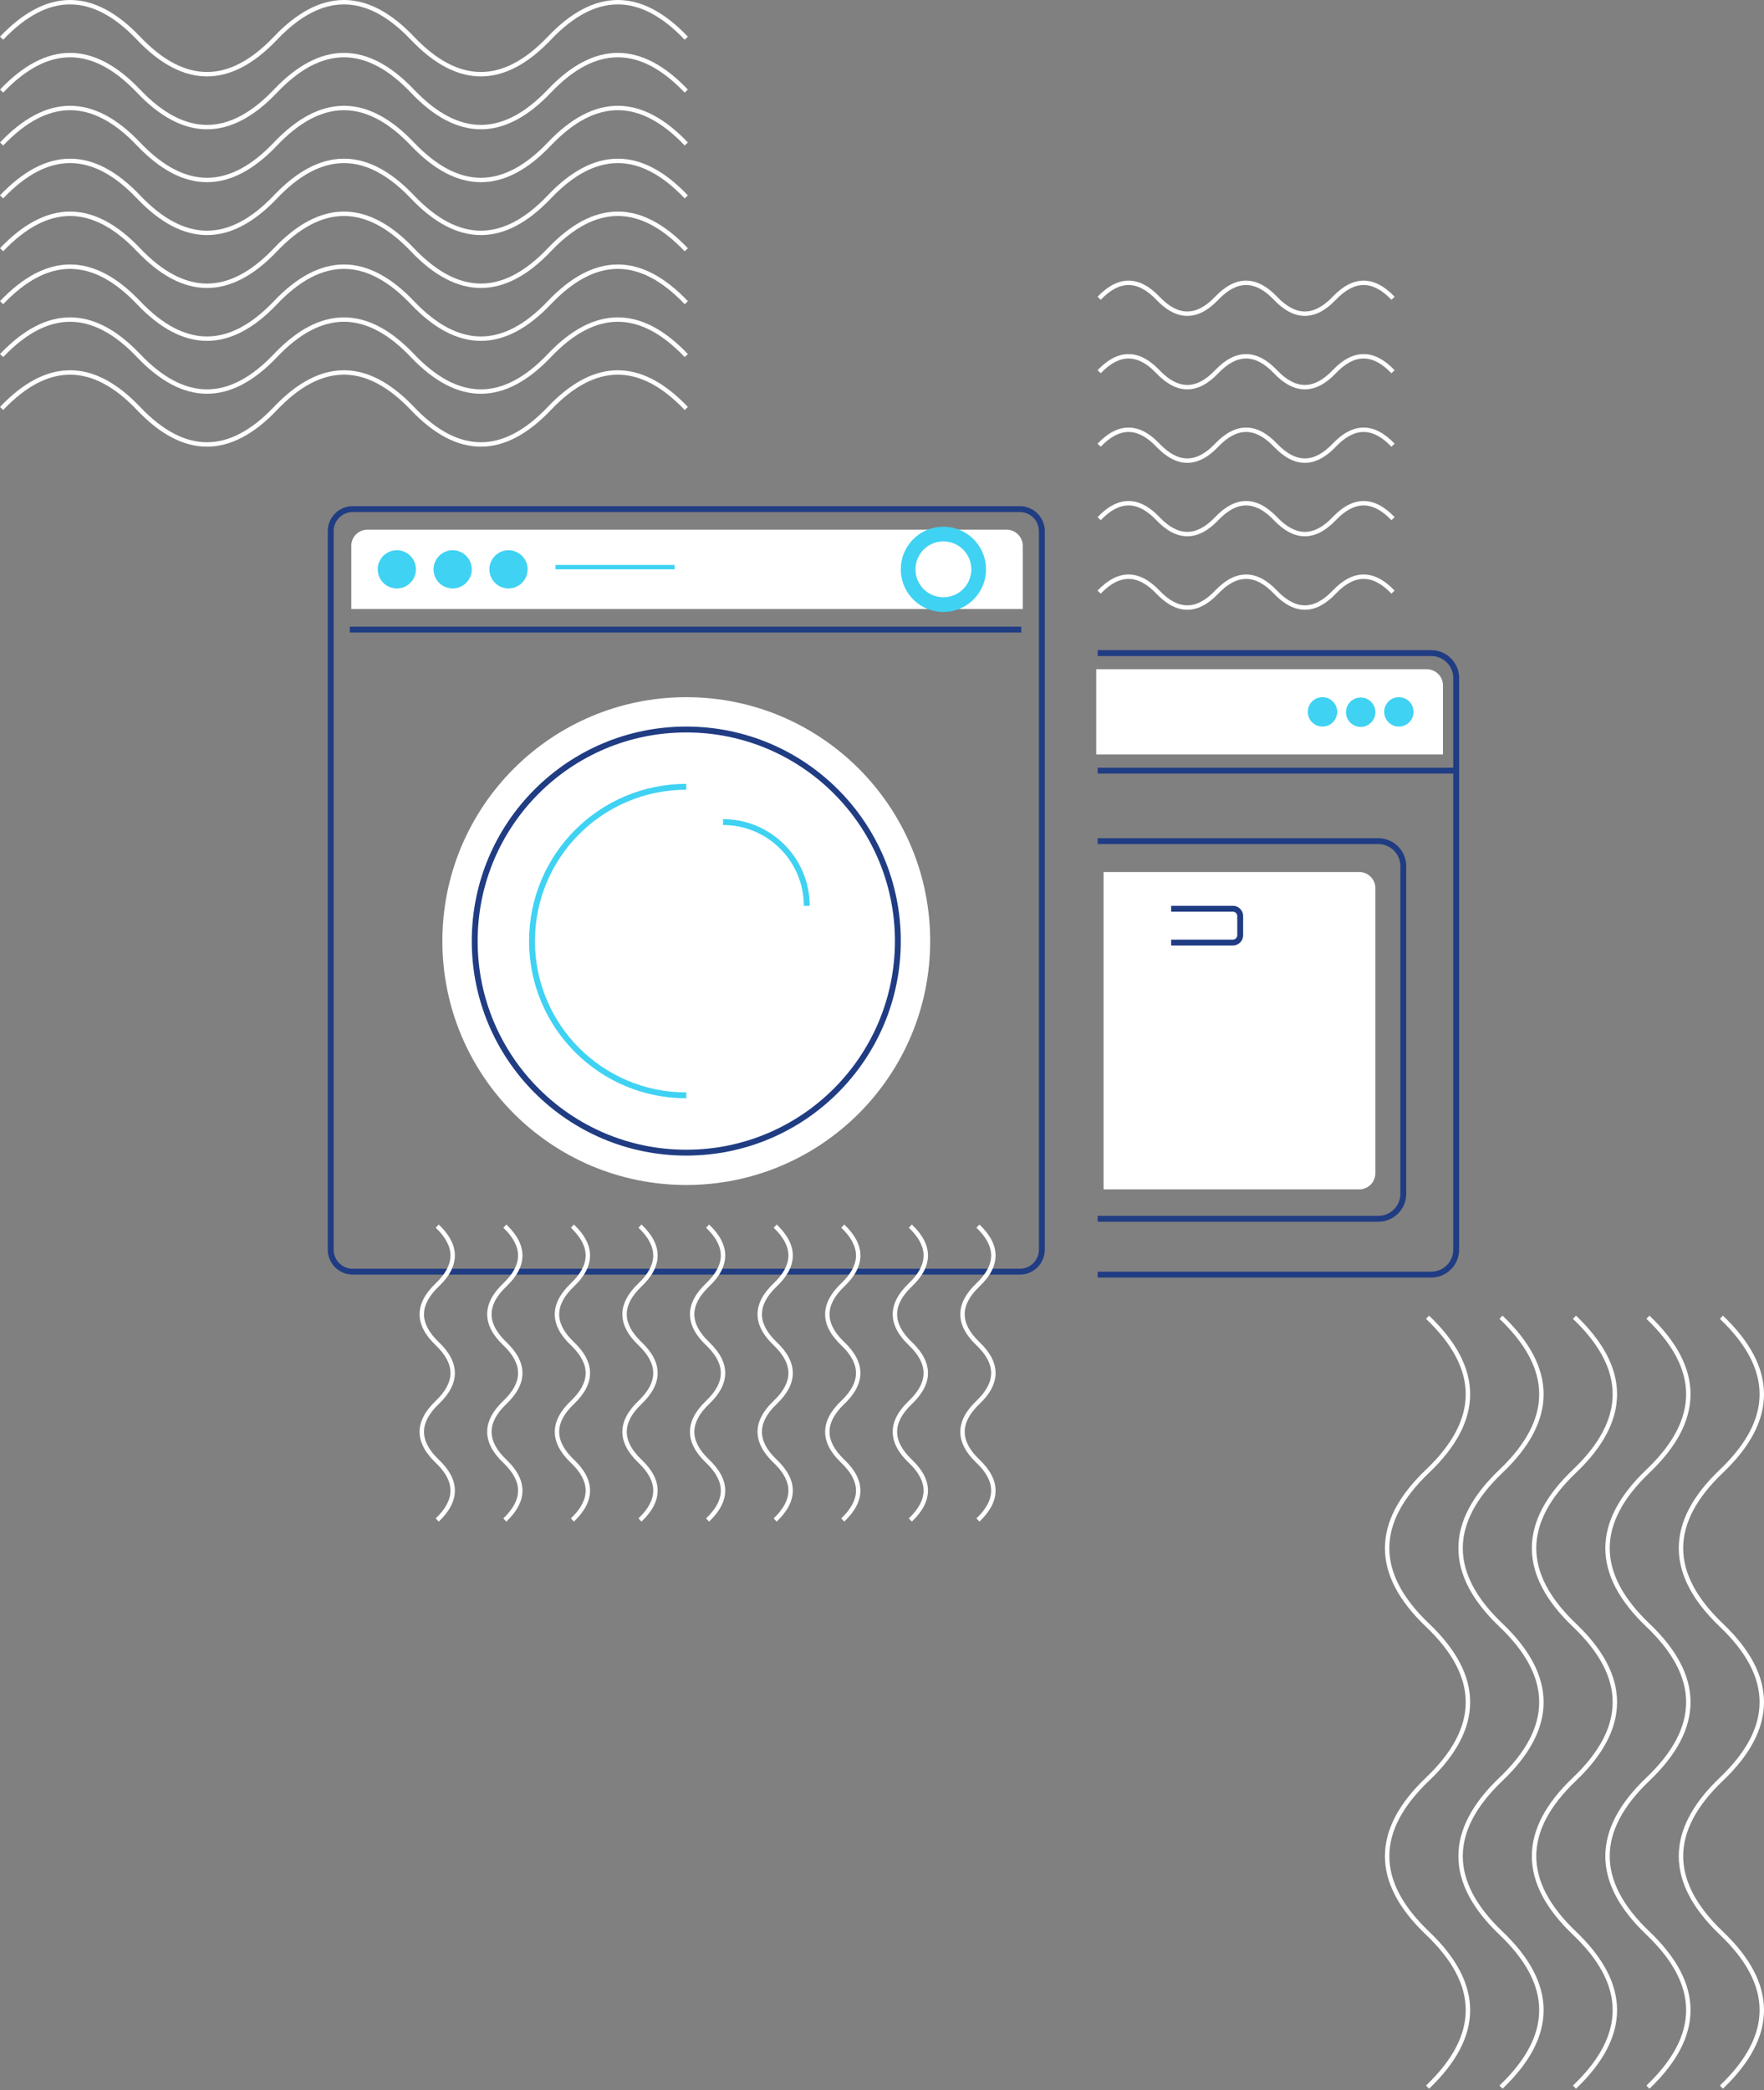
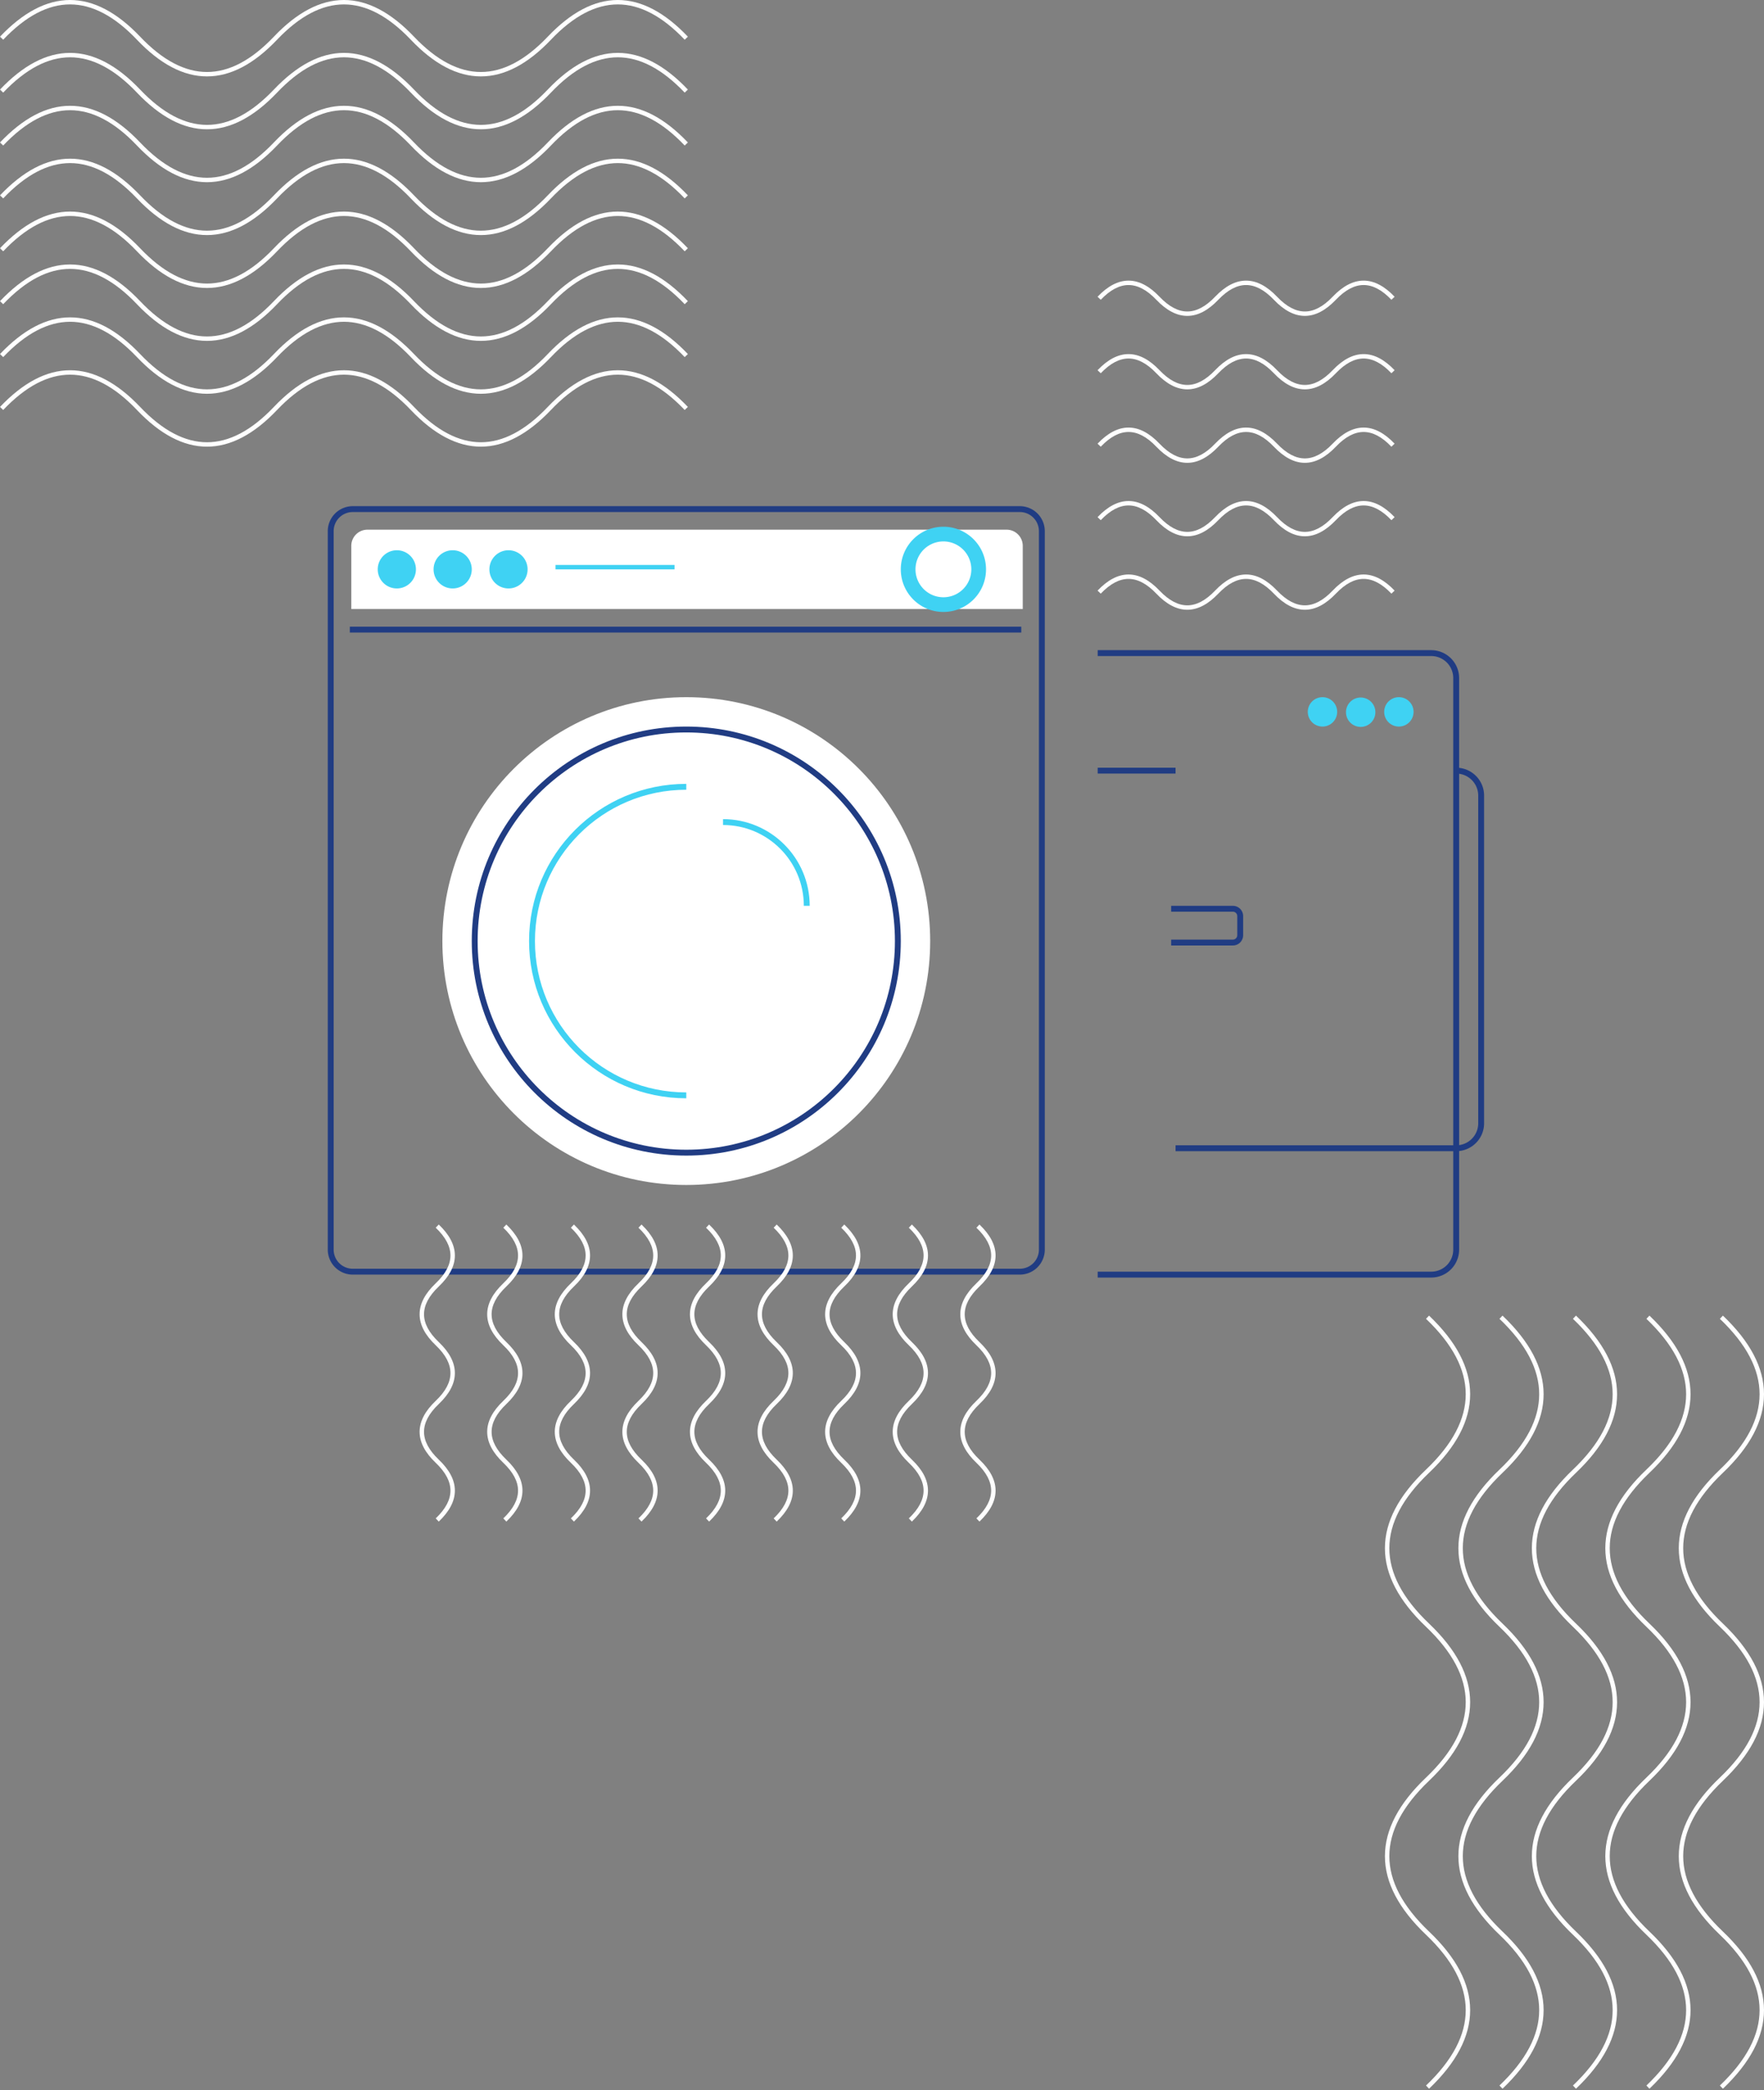
<svg xmlns="http://www.w3.org/2000/svg" width="449" height="532" viewBox="0 0 449 532" fill="none">
  <rect x="0" y="0" width="449" height="532" fill="#808080" stroke="none" />
  <path fill-rule="evenodd" clip-rule="evenodd" d="M259.577 130.333H89.789a4.862 4.862 0 0 0-4.862 4.862v182.878a4.862 4.862 0 0 0 4.862 4.862h169.788a4.862 4.862 0 0 0 4.862-4.862V135.195a4.862 4.862 0 0 0-4.862-4.862zm-169.788-1.496a6.358 6.358 0 0 0-6.358 6.358v182.878a6.358 6.358 0 0 0 6.358 6.358h169.788a6.358 6.358 0 0 0 6.358-6.358V135.195a6.358 6.358 0 0 0-6.358-6.358H89.789zM364.293 166.984h-84.895v-1.496h84.895a7.105 7.105 0 0 1 7.105 7.105v145.48a7.105 7.105 0 0 1-7.105 7.106h-84.895v-1.496h84.895a5.61 5.61 0 0 0 5.609-5.61v-145.48a5.609 5.609 0 0 0-5.609-5.609z" fill="#203C83" />
-   <path fill-rule="evenodd" clip-rule="evenodd" d="M370.65 196.902h-91.252v-1.496h91.252v1.496zM350.829 214.854h-71.431v-1.496h71.431a7.106 7.106 0 0 1 7.106 7.105v83.399a7.106 7.106 0 0 1-7.106 7.105h-71.431v-1.496h71.431a5.61 5.61 0 0 0 5.61-5.609v-83.399a5.61 5.61 0 0 0-5.61-5.609z" fill="#203C83" />
+   <path fill-rule="evenodd" clip-rule="evenodd" d="M370.65 196.902h-91.252v-1.496h91.252v1.496zh-71.431v-1.496h71.431a7.106 7.106 0 0 1 7.106 7.105v83.399a7.106 7.106 0 0 1-7.106 7.105h-71.431v-1.496h71.431a5.61 5.61 0 0 0 5.61-5.609v-83.399a5.61 5.61 0 0 0-5.61-5.609z" fill="#203C83" />
  <path d="M236.764 239.537c0 34.286-27.795 62.081-62.081 62.081-34.287 0-62.081-27.795-62.081-62.081 0-34.287 27.794-62.082 62.081-62.082 34.286 0 62.081 27.795 62.081 62.082z" fill="#fff" />
  <path fill-rule="evenodd" clip-rule="evenodd" d="M174.683 292.642c29.329 0 53.106-23.776 53.106-53.105 0-29.33-23.777-53.106-53.106-53.106-29.33 0-53.106 23.776-53.106 53.106 0 29.329 23.776 53.105 53.106 53.105zm0 1.496c30.155 0 54.601-24.446 54.601-54.601 0-30.156-24.446-54.602-54.601-54.602-30.156 0-54.602 24.446-54.602 54.602 0 30.155 24.446 54.601 54.602 54.601z" fill="#203C83" />
  <path fill-rule="evenodd" clip-rule="evenodd" d="M174.683 201.016c-21.274 0-38.52 17.246-38.52 38.521 0 21.274 17.246 38.52 38.52 38.52v1.496c-22.1 0-40.016-17.916-40.016-40.016 0-22.101 17.916-40.017 40.016-40.017v1.496zM204.601 230.561c0-11.36-9.209-20.569-20.569-20.569v-1.496c12.187 0 22.065 9.879 22.065 22.065h-1.496z" fill="#3FD2F3" />
  <path d="M89.415 138.935a4.114 4.114 0 0 1 4.113-4.114h162.683a4.114 4.114 0 0 1 4.114 4.114v16.081H89.415v-16.081z" fill="#fff" />
  <path fill-rule="evenodd" clip-rule="evenodd" d="M171.691 144.919h-30.293v-1.122h30.293v1.122z" fill="#3FD2F3" />
-   <path d="M279.024 170.35h84.147a4.112 4.112 0 0 1 4.113 4.113v17.578h-88.26V170.35zM280.894 221.959h65.074a4.113 4.113 0 0 1 4.113 4.114v72.553a4.113 4.113 0 0 1-4.113 4.114h-65.074v-80.781z" fill="#fff" />
  <path fill-rule="evenodd" clip-rule="evenodd" d="M259.951 161H89.041v-1.496h170.91V161zM313.805 232.057h-15.707v-1.496h15.707a2.618 2.618 0 0 1 2.618 2.618v4.862a2.618 2.618 0 0 1-2.618 2.618h-15.707v-1.496h15.707c.619 0 1.122-.503 1.122-1.122v-4.862c0-.62-.503-1.122-1.122-1.122z" fill="#203C83" />
  <path d="M105.87 144.919a4.861 4.861 0 1 1-9.723 0 4.861 4.861 0 0 1 9.723 0zM120.081 144.919a4.86 4.86 0 0 1-4.862 4.861 4.861 4.861 0 1 1 4.862-4.861zM134.293 144.919a4.861 4.861 0 1 1-9.723 0 4.861 4.861 0 0 1 9.723 0zM250.976 144.919c0 5.989-4.856 10.845-10.846 10.845s-10.845-4.856-10.845-10.845c0-5.99 4.855-10.846 10.845-10.846s10.846 4.856 10.846 10.846z" fill="#3FD2F3" />
  <path d="M247.236 144.919a7.106 7.106 0 1 1-14.212-.002 7.106 7.106 0 0 1 14.212.002z" fill="#fff" />
  <path fill-rule="evenodd" clip-rule="evenodd" d="M287.252 147.35c-2.282 0-4.638 1.195-7.073 3.752l-.813-.773c2.551-2.679 5.181-4.101 7.886-4.101s5.335 1.422 7.886 4.101c2.435 2.557 4.792 3.752 7.073 3.752 2.282 0 4.638-1.195 7.074-3.752 2.551-2.679 5.181-4.101 7.886-4.101 2.704 0 5.335 1.422 7.886 4.101 2.435 2.557 4.791 3.752 7.073 3.752s4.638-1.195 7.073-3.752c2.552-2.679 5.182-4.101 7.886-4.101 2.705 0 5.335 1.422 7.886 4.101l-.812.773c-2.436-2.557-4.792-3.752-7.074-3.752-2.281 0-4.638 1.195-7.073 3.752-2.551 2.679-5.181 4.101-7.886 4.101s-5.335-1.422-7.886-4.101c-2.435-2.557-4.792-3.752-7.073-3.752-2.282 0-4.638 1.195-7.074 3.752-2.551 2.679-5.181 4.101-7.886 4.101-2.704 0-5.335-1.422-7.886-4.101-2.435-2.557-4.791-3.752-7.073-3.752zM287.252 128.65c-2.282 0-4.638 1.196-7.073 3.753l-.813-.774c2.551-2.678 5.181-4.101 7.886-4.101s5.335 1.423 7.886 4.101c2.435 2.558 4.792 3.753 7.073 3.753 2.282 0 4.638-1.195 7.074-3.753 2.551-2.678 5.181-4.101 7.886-4.101 2.704 0 5.335 1.423 7.886 4.101 2.435 2.558 4.791 3.753 7.073 3.753s4.638-1.195 7.073-3.753c2.552-2.678 5.182-4.101 7.886-4.101 2.705 0 5.335 1.423 7.886 4.101l-.812.774c-2.436-2.557-4.792-3.753-7.074-3.753-2.281 0-4.638 1.196-7.073 3.753-2.551 2.679-5.181 4.101-7.886 4.101s-5.335-1.422-7.886-4.101c-2.435-2.557-4.792-3.753-7.073-3.753-2.282 0-4.638 1.196-7.074 3.753-2.551 2.679-5.181 4.101-7.886 4.101-2.704 0-5.335-1.422-7.886-4.101-2.435-2.557-4.791-3.753-7.073-3.753zM287.252 109.951c-2.282 0-4.638 1.196-7.073 3.753l-.813-.774c2.551-2.678 5.181-4.101 7.886-4.101s5.335 1.423 7.886 4.101c2.435 2.557 4.792 3.753 7.073 3.753 2.282 0 4.638-1.196 7.074-3.753 2.551-2.678 5.181-4.101 7.886-4.101 2.704 0 5.335 1.423 7.886 4.101 2.435 2.557 4.791 3.753 7.073 3.753s4.638-1.196 7.073-3.753c2.552-2.678 5.182-4.101 7.886-4.101 2.705 0 5.335 1.423 7.886 4.101l-.812.774c-2.436-2.557-4.792-3.753-7.074-3.753-2.281 0-4.638 1.196-7.073 3.753-2.551 2.679-5.181 4.101-7.886 4.101s-5.335-1.422-7.886-4.101c-2.435-2.557-4.792-3.753-7.073-3.753-2.282 0-4.638 1.196-7.074 3.753-2.551 2.679-5.181 4.101-7.886 4.101-2.704 0-5.335-1.422-7.886-4.101-2.435-2.557-4.791-3.753-7.073-3.753zM287.252 91.252c-2.282 0-4.638 1.196-7.073 3.753l-.813-.774c2.551-2.679 5.181-4.101 7.886-4.101s5.335 1.422 7.886 4.1c2.435 2.558 4.792 3.754 7.073 3.754 2.282 0 4.638-1.196 7.074-3.753 2.551-2.679 5.181-4.101 7.886-4.101 2.704 0 5.335 1.422 7.886 4.1 2.435 2.558 4.791 3.754 7.073 3.754s4.638-1.196 7.073-3.753c2.552-2.679 5.182-4.101 7.886-4.101 2.705 0 5.335 1.422 7.886 4.1l-.812.775c-2.436-2.557-4.792-3.753-7.074-3.753-2.281 0-4.638 1.196-7.073 3.753-2.551 2.678-5.181 4.1-7.886 4.1s-5.335-1.422-7.886-4.1c-2.435-2.557-4.792-3.753-7.073-3.753-2.282 0-4.638 1.196-7.074 3.753-2.551 2.678-5.181 4.1-7.886 4.1-2.704 0-5.335-1.422-7.886-4.1-2.435-2.557-4.791-3.753-7.073-3.753zM287.252 72.553c-2.282 0-4.638 1.195-7.073 3.752l-.813-.773c2.551-2.679 5.181-4.101 7.886-4.101s5.335 1.422 7.886 4.1c2.435 2.558 4.792 3.753 7.073 3.753 2.282 0 4.638-1.195 7.074-3.752 2.551-2.679 5.181-4.101 7.886-4.101 2.704 0 5.335 1.422 7.886 4.1 2.435 2.558 4.791 3.753 7.073 3.753s4.638-1.195 7.073-3.752c2.552-2.679 5.182-4.101 7.886-4.101 2.705 0 5.335 1.422 7.886 4.1l-.812.774c-2.436-2.557-4.792-3.752-7.074-3.752-2.281 0-4.638 1.195-7.073 3.752-2.551 2.679-5.181 4.101-7.886 4.101s-5.335-1.422-7.886-4.1c-2.435-2.558-4.792-3.753-7.073-3.753-2.282 0-4.638 1.195-7.074 3.752-2.551 2.679-5.181 4.101-7.886 4.101-2.704 0-5.335-1.422-7.886-4.1-2.435-2.558-4.791-3.753-7.073-3.753zM17.834 95.366c-5.597 0-11.27 2.94-17.021 8.988L0 103.581c5.867-6.17 11.813-9.337 17.834-9.337 6.021 0 11.967 3.168 17.834 9.337 5.752 6.048 11.424 8.988 17.021 8.988 5.598 0 11.27-2.94 17.022-8.988 5.867-6.17 11.813-9.337 17.834-9.337 6.02 0 11.967 3.168 17.834 9.337 5.751 6.048 11.424 8.988 17.021 8.988 5.597 0 11.27-2.94 17.021-8.988 5.867-6.17 11.813-9.337 17.834-9.337 6.021 0 11.968 3.168 17.834 9.337l-.813.773c-5.751-6.048-11.423-8.988-17.021-8.988-5.597 0-11.269 2.94-17.021 8.988-5.867 6.169-11.813 9.337-17.834 9.337-6.021 0-11.967-3.168-17.834-9.337-5.752-6.048-11.424-8.988-17.021-8.988-5.598 0-11.27 2.94-17.021 8.988-5.867 6.169-11.813 9.337-17.835 9.337-6.02 0-11.967-3.168-17.834-9.337-5.751-6.048-11.423-8.988-17.02-8.988z" fill="#fff" />
  <path fill-rule="evenodd" clip-rule="evenodd" d="M17.834 81.903c-5.597 0-11.27 2.94-17.021 8.988L0 90.118c5.867-6.17 11.813-9.337 17.834-9.337 6.021 0 11.967 3.167 17.834 9.337 5.752 6.047 11.424 8.988 17.021 8.988 5.598 0 11.27-2.94 17.022-8.988 5.867-6.17 11.813-9.337 17.834-9.337 6.02 0 11.967 3.167 17.834 9.337 5.751 6.047 11.424 8.988 17.021 8.988 5.597 0 11.27-2.94 17.021-8.988 5.867-6.17 11.813-9.337 17.834-9.337 6.021 0 11.968 3.167 17.834 9.337l-.813.773c-5.751-6.048-11.423-8.989-17.021-8.989-5.597 0-11.269 2.941-17.021 8.989-5.867 6.169-11.813 9.337-17.834 9.337-6.021 0-11.967-3.168-17.834-9.337-5.752-6.048-11.424-8.989-17.021-8.989-5.598 0-11.27 2.941-17.021 8.989-5.867 6.169-11.813 9.337-17.835 9.337-6.02 0-11.967-3.168-17.834-9.337-5.751-6.048-11.423-8.989-17.02-8.989z" fill="#fff" />
  <path fill-rule="evenodd" clip-rule="evenodd" d="M17.834 68.439c-5.597 0-11.27 2.94-17.021 8.988L0 76.654c5.867-6.17 11.813-9.337 17.834-9.337 6.021 0 11.967 3.168 17.834 9.337 5.752 6.048 11.424 8.988 17.021 8.988 5.598 0 11.27-2.94 17.022-8.988 5.867-6.17 11.813-9.337 17.834-9.337 6.02 0 11.967 3.168 17.834 9.337 5.751 6.048 11.424 8.988 17.021 8.988 5.597 0 11.27-2.94 17.021-8.988 5.867-6.17 11.813-9.337 17.834-9.337 6.021 0 11.968 3.168 17.834 9.337l-.813.773c-5.751-6.048-11.423-8.988-17.021-8.988-5.597 0-11.269 2.94-17.021 8.988-5.867 6.17-11.813 9.337-17.834 9.337-6.021 0-11.967-3.168-17.834-9.337-5.752-6.048-11.424-8.988-17.021-8.988-5.598 0-11.27 2.94-17.021 8.988-5.867 6.17-11.813 9.337-17.835 9.337-6.02 0-11.967-3.168-17.834-9.337-5.751-6.048-11.423-8.988-17.02-8.988z" fill="#fff" />
  <path fill-rule="evenodd" clip-rule="evenodd" d="M17.834 54.976c-5.597 0-11.27 2.94-17.021 8.988L0 63.19c5.867-6.17 11.813-9.337 17.834-9.337 6.021 0 11.967 3.168 17.834 9.337 5.752 6.047 11.424 8.988 17.021 8.988 5.598 0 11.27-2.94 17.022-8.988 5.867-6.17 11.813-9.337 17.834-9.337 6.02 0 11.967 3.168 17.834 9.337 5.751 6.047 11.424 8.988 17.021 8.988 5.597 0 11.27-2.94 17.021-8.988 5.867-6.17 11.813-9.337 17.834-9.337 6.021 0 11.968 3.168 17.834 9.337l-.813.773c-5.751-6.048-11.423-8.988-17.021-8.988-5.597 0-11.269 2.94-17.021 8.988-5.867 6.169-11.813 9.337-17.834 9.337-6.021 0-11.967-3.168-17.834-9.337-5.752-6.048-11.424-8.988-17.021-8.988-5.598 0-11.27 2.94-17.021 8.988C64.657 70.133 58.71 73.3 52.689 73.3c-6.02 0-11.967-3.168-17.834-9.337-5.751-6.048-11.423-8.988-17.02-8.988z" fill="#fff" />
  <path fill-rule="evenodd" clip-rule="evenodd" d="M17.834 41.512c-5.597 0-11.27 2.94-17.021 8.988L0 49.727c5.867-6.169 11.813-9.337 17.834-9.337 6.021 0 11.967 3.168 17.834 9.337 5.752 6.048 11.424 8.989 17.021 8.989 5.598 0 11.27-2.941 17.022-8.989 5.867-6.169 11.813-9.337 17.834-9.337 6.02 0 11.967 3.168 17.834 9.337 5.751 6.048 11.424 8.989 17.021 8.989 5.597 0 11.27-2.941 17.021-8.989 5.867-6.169 11.813-9.337 17.834-9.337 6.021 0 11.968 3.168 17.834 9.337l-.813.773c-5.751-6.047-11.423-8.988-17.021-8.988-5.597 0-11.269 2.94-17.021 8.988-5.867 6.17-11.813 9.337-17.834 9.337-6.021 0-11.967-3.168-17.834-9.337-5.752-6.047-11.424-8.988-17.021-8.988-5.598 0-11.27 2.94-17.021 8.988-5.867 6.17-11.813 9.337-17.835 9.337-6.02 0-11.967-3.168-17.834-9.337-5.751-6.047-11.423-8.988-17.02-8.988z" fill="#fff" />
  <path fill-rule="evenodd" clip-rule="evenodd" d="M17.834 28.049c-5.597 0-11.27 2.94-17.021 8.988L0 36.264c5.867-6.17 11.813-9.337 17.834-9.337 6.021 0 11.967 3.168 17.834 9.337 5.752 6.048 11.424 8.988 17.021 8.988 5.598 0 11.27-2.94 17.022-8.988 5.867-6.17 11.813-9.337 17.834-9.337 6.02 0 11.967 3.168 17.834 9.337 5.751 6.048 11.424 8.988 17.021 8.988 5.597 0 11.27-2.94 17.021-8.988 5.867-6.17 11.813-9.337 17.834-9.337 6.021 0 11.968 3.168 17.834 9.337l-.813.773c-5.751-6.048-11.423-8.988-17.021-8.988-5.597 0-11.269 2.94-17.021 8.988-5.867 6.17-11.813 9.337-17.834 9.337-6.021 0-11.967-3.168-17.834-9.337-5.752-6.048-11.424-8.988-17.021-8.988-5.598 0-11.27 2.94-17.021 8.988-5.867 6.17-11.813 9.337-17.835 9.337-6.02 0-11.967-3.168-17.834-9.337-5.751-6.048-11.423-8.988-17.02-8.988z" fill="#fff" />
  <path fill-rule="evenodd" clip-rule="evenodd" d="M17.834 14.585c-5.597 0-11.27 2.94-17.021 8.989L0 22.8c5.867-6.169 11.813-9.337 17.834-9.337 6.021 0 11.967 3.168 17.834 9.338 5.752 6.047 11.424 8.988 17.021 8.988 5.598 0 11.27-2.94 17.022-8.989 5.867-6.169 11.813-9.337 17.834-9.337 6.02 0 11.967 3.168 17.834 9.338 5.751 6.047 11.424 8.988 17.021 8.988 5.597 0 11.27-2.94 17.021-8.989 5.867-6.169 11.813-9.337 17.834-9.337 6.021 0 11.968 3.168 17.834 9.338l-.813.773c-5.751-6.048-11.423-8.989-17.021-8.989-5.597 0-11.269 2.94-17.021 8.989-5.867 6.169-11.813 9.337-17.834 9.337-6.021 0-11.967-3.168-17.834-9.337-5.752-6.048-11.424-8.989-17.021-8.989-5.598 0-11.27 2.94-17.021 8.989-5.867 6.169-11.813 9.337-17.835 9.337-6.02 0-11.967-3.168-17.834-9.337-5.751-6.048-11.423-8.989-17.02-8.989z" fill="#fff" />
  <path fill-rule="evenodd" clip-rule="evenodd" d="M17.835 1.122c-5.598 0-11.27 2.94-17.022 8.988L0 9.337C5.867 3.167 11.814 0 17.835 0c6.02 0 11.967 3.168 17.834 9.337 5.751 6.048 11.424 8.988 17.02 8.988 5.598 0 11.27-2.94 17.022-8.988C75.578 3.167 81.524 0 87.545 0c6.021 0 11.967 3.168 17.834 9.337 5.752 6.048 11.424 8.988 17.021 8.988 5.598 0 11.27-2.94 17.022-8.988C145.289 3.167 151.235 0 157.256 0c6.021 0 11.967 3.168 17.834 9.337l-.813.773c-5.752-6.048-11.424-8.988-17.021-8.988-5.598 0-11.27 2.94-17.021 8.988-5.867 6.17-11.813 9.337-17.835 9.337-6.021 0-11.967-3.168-17.834-9.337-5.751-6.048-11.423-8.988-17.02-8.988-5.598 0-11.27 2.94-17.022 8.988-5.867 6.17-11.813 9.337-17.834 9.337-6.021 0-11.967-3.168-17.834-9.337-5.752-6.048-11.424-8.988-17.021-8.988zM114.659 319.569c0-2.282-1.196-4.638-3.753-7.073l.774-.813c2.678 2.551 4.101 5.181 4.101 7.886s-1.423 5.335-4.101 7.886c-2.558 2.435-3.753 4.792-3.753 7.073 0 2.282 1.195 4.638 3.753 7.074 2.678 2.551 4.101 5.181 4.101 7.886 0 2.704-1.423 5.335-4.101 7.886-2.558 2.435-3.753 4.791-3.753 7.073s1.195 4.638 3.753 7.074c2.678 2.551 4.101 5.181 4.101 7.885 0 2.705-1.423 5.335-4.101 7.886l-.774-.812c2.557-2.436 3.753-4.792 3.753-7.074 0-2.281-1.196-4.638-3.753-7.073-2.679-2.551-4.101-5.181-4.101-7.886s1.422-5.335 4.101-7.886c2.557-2.435 3.753-4.792 3.753-7.073 0-2.282-1.196-4.638-3.753-7.074-2.679-2.551-4.101-5.181-4.101-7.886 0-2.704 1.422-5.335 4.101-7.886 2.557-2.435 3.753-4.791 3.753-7.073zM131.862 319.569c0-2.282-1.196-4.638-3.753-7.073l.774-.813c2.678 2.551 4.101 5.181 4.101 7.886s-1.423 5.335-4.101 7.886c-2.557 2.435-3.753 4.792-3.753 7.073 0 2.282 1.196 4.638 3.753 7.074 2.678 2.551 4.101 5.181 4.101 7.886 0 2.704-1.423 5.335-4.101 7.886-2.557 2.435-3.753 4.791-3.753 7.073s1.196 4.638 3.753 7.074c2.678 2.551 4.101 5.181 4.101 7.885 0 2.705-1.423 5.335-4.101 7.886l-.774-.812c2.557-2.436 3.753-4.792 3.753-7.074 0-2.281-1.196-4.638-3.753-7.073-2.679-2.551-4.101-5.181-4.101-7.886s1.422-5.335 4.101-7.886c2.557-2.435 3.753-4.792 3.753-7.073 0-2.282-1.196-4.638-3.753-7.074-2.679-2.551-4.101-5.181-4.101-7.886 0-2.704 1.422-5.335 4.101-7.886 2.557-2.435 3.753-4.791 3.753-7.073zM149.065 319.569c0-2.282-1.195-4.638-3.753-7.073l.774-.813c2.679 2.551 4.101 5.181 4.101 7.886s-1.422 5.335-4.101 7.886c-2.557 2.435-3.753 4.792-3.753 7.073 0 2.282 1.196 4.638 3.753 7.074 2.679 2.551 4.101 5.181 4.101 7.886 0 2.704-1.422 5.335-4.101 7.886-2.557 2.435-3.753 4.791-3.753 7.073s1.196 4.638 3.753 7.074c2.679 2.551 4.101 5.181 4.101 7.885 0 2.705-1.422 5.335-4.101 7.886l-.774-.812c2.558-2.436 3.753-4.792 3.753-7.074 0-2.281-1.195-4.638-3.753-7.073-2.678-2.551-4.101-5.181-4.101-7.886s1.423-5.335 4.101-7.886c2.558-2.435 3.753-4.792 3.753-7.073 0-2.282-1.195-4.638-3.753-7.074-2.678-2.551-4.101-5.181-4.101-7.886 0-2.704 1.423-5.335 4.101-7.886 2.558-2.435 3.753-4.791 3.753-7.073zM166.268 319.569c0-2.282-1.195-4.638-3.753-7.073l.774-.813c2.679 2.551 4.101 5.181 4.101 7.886s-1.422 5.335-4.101 7.886c-2.557 2.435-3.753 4.792-3.753 7.073 0 2.282 1.196 4.638 3.753 7.074 2.679 2.551 4.101 5.181 4.101 7.886 0 2.704-1.422 5.335-4.101 7.886-2.557 2.435-3.753 4.791-3.753 7.073s1.196 4.638 3.753 7.074c2.679 2.551 4.101 5.181 4.101 7.885 0 2.705-1.422 5.335-4.101 7.886l-.774-.812c2.558-2.436 3.753-4.792 3.753-7.074 0-2.281-1.195-4.638-3.753-7.073-2.678-2.551-4.1-5.181-4.1-7.886s1.422-5.335 4.1-7.886c2.558-2.435 3.753-4.792 3.753-7.073 0-2.282-1.195-4.638-3.753-7.074-2.678-2.551-4.1-5.181-4.1-7.886 0-2.704 1.422-5.335 4.1-7.886 2.558-2.435 3.753-4.791 3.753-7.073zM183.472 319.569c0-2.282-1.196-4.638-3.753-7.073l.774-.813c2.678 2.551 4.101 5.181 4.101 7.886s-1.423 5.335-4.101 7.886c-2.558 2.435-3.753 4.792-3.753 7.073 0 2.282 1.195 4.638 3.753 7.074 2.678 2.551 4.101 5.181 4.101 7.886 0 2.704-1.423 5.335-4.101 7.886-2.558 2.435-3.753 4.791-3.753 7.073s1.195 4.638 3.753 7.074c2.678 2.551 4.101 5.181 4.101 7.885 0 2.705-1.423 5.335-4.101 7.886l-.774-.812c2.557-2.436 3.753-4.792 3.753-7.074 0-2.281-1.196-4.638-3.753-7.073-2.679-2.551-4.101-5.181-4.101-7.886s1.422-5.335 4.101-7.886c2.557-2.435 3.753-4.792 3.753-7.073 0-2.282-1.196-4.638-3.753-7.074-2.679-2.551-4.101-5.181-4.101-7.886 0-2.704 1.422-5.335 4.101-7.886 2.557-2.435 3.753-4.791 3.753-7.073zM200.675 319.569c0-2.282-1.196-4.638-3.753-7.073l.774-.813c2.678 2.551 4.101 5.181 4.101 7.886s-1.423 5.335-4.101 7.886c-2.557 2.435-3.753 4.792-3.753 7.073 0 2.282 1.196 4.638 3.753 7.074 2.678 2.551 4.101 5.181 4.101 7.886 0 2.704-1.423 5.335-4.101 7.886-2.557 2.435-3.753 4.791-3.753 7.073s1.196 4.638 3.753 7.074c2.678 2.551 4.101 5.181 4.101 7.885 0 2.705-1.423 5.335-4.101 7.886l-.774-.812c2.557-2.436 3.753-4.792 3.753-7.074 0-2.281-1.196-4.638-3.753-7.073-2.679-2.551-4.101-5.181-4.101-7.886s1.422-5.335 4.101-7.886c2.557-2.435 3.753-4.792 3.753-7.073 0-2.282-1.196-4.638-3.753-7.074-2.679-2.551-4.101-5.181-4.101-7.886 0-2.704 1.422-5.335 4.101-7.886 2.557-2.435 3.753-4.791 3.753-7.073zM217.878 319.569c0-2.282-1.195-4.638-3.753-7.073l.774-.813c2.679 2.551 4.101 5.181 4.101 7.886s-1.422 5.335-4.101 7.886c-2.557 2.435-3.753 4.792-3.753 7.073 0 2.282 1.196 4.638 3.753 7.074 2.679 2.551 4.101 5.181 4.101 7.886 0 2.704-1.422 5.335-4.101 7.886-2.557 2.435-3.753 4.791-3.753 7.073s1.196 4.638 3.753 7.074c2.679 2.551 4.101 5.181 4.101 7.885 0 2.705-1.422 5.335-4.101 7.886l-.774-.812c2.558-2.436 3.753-4.792 3.753-7.074 0-2.281-1.195-4.638-3.753-7.073-2.678-2.551-4.101-5.181-4.101-7.886s1.423-5.335 4.101-7.886c2.558-2.435 3.753-4.792 3.753-7.073 0-2.282-1.195-4.638-3.753-7.074-2.678-2.551-4.101-5.181-4.101-7.886 0-2.704 1.423-5.335 4.101-7.886 2.558-2.435 3.753-4.791 3.753-7.073zM235.081 319.569c0-2.282-1.195-4.638-3.752-7.073l.773-.813c2.679 2.551 4.101 5.181 4.101 7.886s-1.422 5.335-4.101 7.886c-2.557 2.435-3.752 4.792-3.752 7.073 0 2.282 1.195 4.638 3.752 7.074 2.679 2.551 4.101 5.181 4.101 7.886 0 2.704-1.422 5.335-4.101 7.886-2.557 2.435-3.752 4.791-3.752 7.073s1.195 4.638 3.752 7.074c2.679 2.551 4.101 5.181 4.101 7.885 0 2.705-1.422 5.335-4.101 7.886l-.773-.812c2.557-2.436 3.752-4.792 3.752-7.074 0-2.281-1.195-4.638-3.752-7.073-2.679-2.551-4.101-5.181-4.101-7.886s1.422-5.335 4.101-7.886c2.557-2.435 3.752-4.792 3.752-7.073 0-2.282-1.195-4.638-3.752-7.074-2.679-2.551-4.101-5.181-4.101-7.886 0-2.704 1.422-5.335 4.101-7.886 2.557-2.435 3.752-4.791 3.752-7.073zM252.284 319.569c0-2.282-1.195-4.638-3.752-7.073l.773-.813c2.679 2.551 4.101 5.181 4.101 7.886s-1.422 5.335-4.101 7.886c-2.557 2.435-3.752 4.792-3.752 7.073 0 2.282 1.195 4.638 3.752 7.074 2.679 2.551 4.101 5.181 4.101 7.886 0 2.704-1.422 5.335-4.101 7.886-2.557 2.435-3.752 4.791-3.752 7.073s1.195 4.638 3.752 7.074c2.679 2.551 4.101 5.181 4.101 7.885 0 2.705-1.422 5.335-4.101 7.886l-.773-.812c2.557-2.436 3.752-4.792 3.752-7.074 0-2.281-1.195-4.638-3.752-7.073-2.679-2.551-4.101-5.181-4.101-7.886s1.422-5.335 4.101-7.886c2.557-2.435 3.752-4.792 3.752-7.073 0-2.282-1.195-4.638-3.752-7.074-2.679-2.551-4.101-5.181-4.101-7.886 0-2.704 1.422-5.335 4.101-7.886 2.557-2.435 3.752-4.791 3.752-7.073zM373.081 354.873c0-6.321-3.315-12.716-10.11-19.19l.774-.813c6.917 6.59 10.458 13.26 10.458 20.003 0 6.744-3.541 13.413-10.458 20.003-6.796 6.475-10.111 12.87-10.111 19.191s3.315 12.716 10.111 19.19c6.917 6.59 10.458 13.26 10.458 20.003 0 6.744-3.541 13.413-10.458 20.003-6.796 6.475-10.111 12.87-10.111 19.191s3.315 12.716 10.111 19.19c6.917 6.59 10.458 13.26 10.458 20.003 0 6.744-3.541 13.413-10.458 20.003l-.774-.812c6.795-6.475 10.11-12.87 10.11-19.191s-3.315-12.716-10.11-19.19c-6.917-6.59-10.459-13.26-10.459-20.003 0-6.744 3.542-13.413 10.459-20.003 6.795-6.475 10.11-12.87 10.11-19.191s-3.315-12.716-10.11-19.19c-6.917-6.59-10.459-13.26-10.459-20.003 0-6.744 3.542-13.413 10.459-20.003 6.795-6.475 10.11-12.87 10.11-19.191z" fill="#fff" />
  <path fill-rule="evenodd" clip-rule="evenodd" d="M391.78 354.873c0-6.321-3.314-12.716-10.11-19.19l.774-.813c6.917 6.59 10.458 13.26 10.458 20.003 0 6.744-3.541 13.413-10.458 20.003-6.796 6.475-10.111 12.87-10.111 19.191s3.315 12.716 10.111 19.19c6.917 6.59 10.458 13.26 10.458 20.003 0 6.744-3.541 13.413-10.458 20.003-6.796 6.475-10.111 12.87-10.111 19.191s3.315 12.716 10.111 19.19c6.917 6.59 10.458 13.26 10.458 20.003 0 6.744-3.541 13.413-10.458 20.003l-.774-.812c6.796-6.475 10.11-12.87 10.11-19.191s-3.314-12.716-10.11-19.19c-6.917-6.59-10.459-13.26-10.459-20.003 0-6.744 3.542-13.413 10.459-20.003 6.796-6.475 10.11-12.87 10.11-19.191s-3.314-12.716-10.11-19.19c-6.917-6.59-10.459-13.26-10.459-20.003 0-6.744 3.542-13.413 10.459-20.003 6.796-6.475 10.11-12.87 10.11-19.191z" fill="#fff" />
  <path fill-rule="evenodd" clip-rule="evenodd" d="M410.48 354.873c0-6.321-3.315-12.716-10.111-19.19l.774-.813c6.917 6.59 10.459 13.26 10.459 20.003 0 6.744-3.542 13.413-10.459 20.003-6.795 6.475-10.11 12.87-10.11 19.191s3.315 12.716 10.11 19.19c6.917 6.59 10.459 13.26 10.459 20.003 0 6.744-3.542 13.413-10.459 20.003-6.795 6.475-10.11 12.87-10.11 19.191s3.315 12.716 10.11 19.19c6.917 6.59 10.459 13.26 10.459 20.003 0 6.744-3.542 13.413-10.459 20.003l-.774-.812c6.796-6.475 10.111-12.87 10.111-19.191s-3.315-12.716-10.111-19.19c-6.917-6.59-10.458-13.26-10.458-20.003 0-6.744 3.541-13.413 10.458-20.003 6.796-6.475 10.111-12.87 10.111-19.191s-3.315-12.716-10.111-19.19c-6.917-6.59-10.458-13.26-10.458-20.003 0-6.744 3.541-13.413 10.458-20.003 6.796-6.475 10.111-12.87 10.111-19.191z" fill="#fff" />
  <path fill-rule="evenodd" clip-rule="evenodd" d="M429.179 354.873c0-6.321-3.315-12.716-10.111-19.19l.774-.813c6.917 6.59 10.459 13.26 10.459 20.003 0 6.744-3.542 13.413-10.459 20.003-6.795 6.475-10.11 12.87-10.11 19.191s3.315 12.716 10.11 19.19c6.917 6.59 10.459 13.26 10.459 20.003 0 6.744-3.542 13.413-10.459 20.003-6.795 6.475-10.11 12.87-10.11 19.191s3.315 12.716 10.11 19.19c6.917 6.59 10.459 13.26 10.459 20.003 0 6.744-3.542 13.413-10.459 20.003l-.774-.812c6.796-6.475 10.111-12.87 10.111-19.191s-3.315-12.716-10.111-19.19c-6.917-6.59-10.458-13.26-10.458-20.003 0-6.744 3.541-13.413 10.458-20.003 6.796-6.475 10.111-12.87 10.111-19.191s-3.315-12.716-10.111-19.19c-6.917-6.59-10.458-13.26-10.458-20.003 0-6.744 3.541-13.413 10.458-20.003 6.796-6.475 10.111-12.87 10.111-19.191z" fill="#fff" />
  <path fill-rule="evenodd" clip-rule="evenodd" d="M447.878 354.873c0-6.321-3.315-12.716-10.11-19.19l.773-.813c6.917 6.59 10.459 13.26 10.459 20.003 0 6.744-3.542 13.413-10.459 20.003-6.795 6.475-10.11 12.87-10.11 19.191s3.315 12.716 10.11 19.19c6.917 6.59 10.459 13.26 10.459 20.003 0 6.744-3.542 13.413-10.459 20.003-6.795 6.475-10.11 12.87-10.11 19.191s3.315 12.716 10.11 19.19c6.917 6.59 10.459 13.26 10.459 20.003 0 6.744-3.542 13.413-10.459 20.003l-.773-.812c6.795-6.475 10.11-12.87 10.11-19.191s-3.315-12.716-10.11-19.19c-6.918-6.59-10.459-13.26-10.459-20.003 0-6.744 3.541-13.413 10.459-20.003 6.795-6.475 10.11-12.87 10.11-19.191s-3.315-12.716-10.11-19.19c-6.918-6.59-10.459-13.26-10.459-20.003 0-6.744 3.541-13.413 10.459-20.003 6.795-6.475 10.11-12.87 10.11-19.191z" fill="#fff" />
  <path d="M359.805 181.195a3.74 3.74 0 1 1-7.48 0 3.74 3.74 0 0 1 7.48 0zM350.081 181.195a3.74 3.74 0 1 1-7.478.002 3.74 3.74 0 0 1 7.478-.002zM340.358 181.195a3.74 3.74 0 1 1-7.48 0 3.74 3.74 0 0 1 7.48 0z" fill="#3FD2F3" />
</svg>